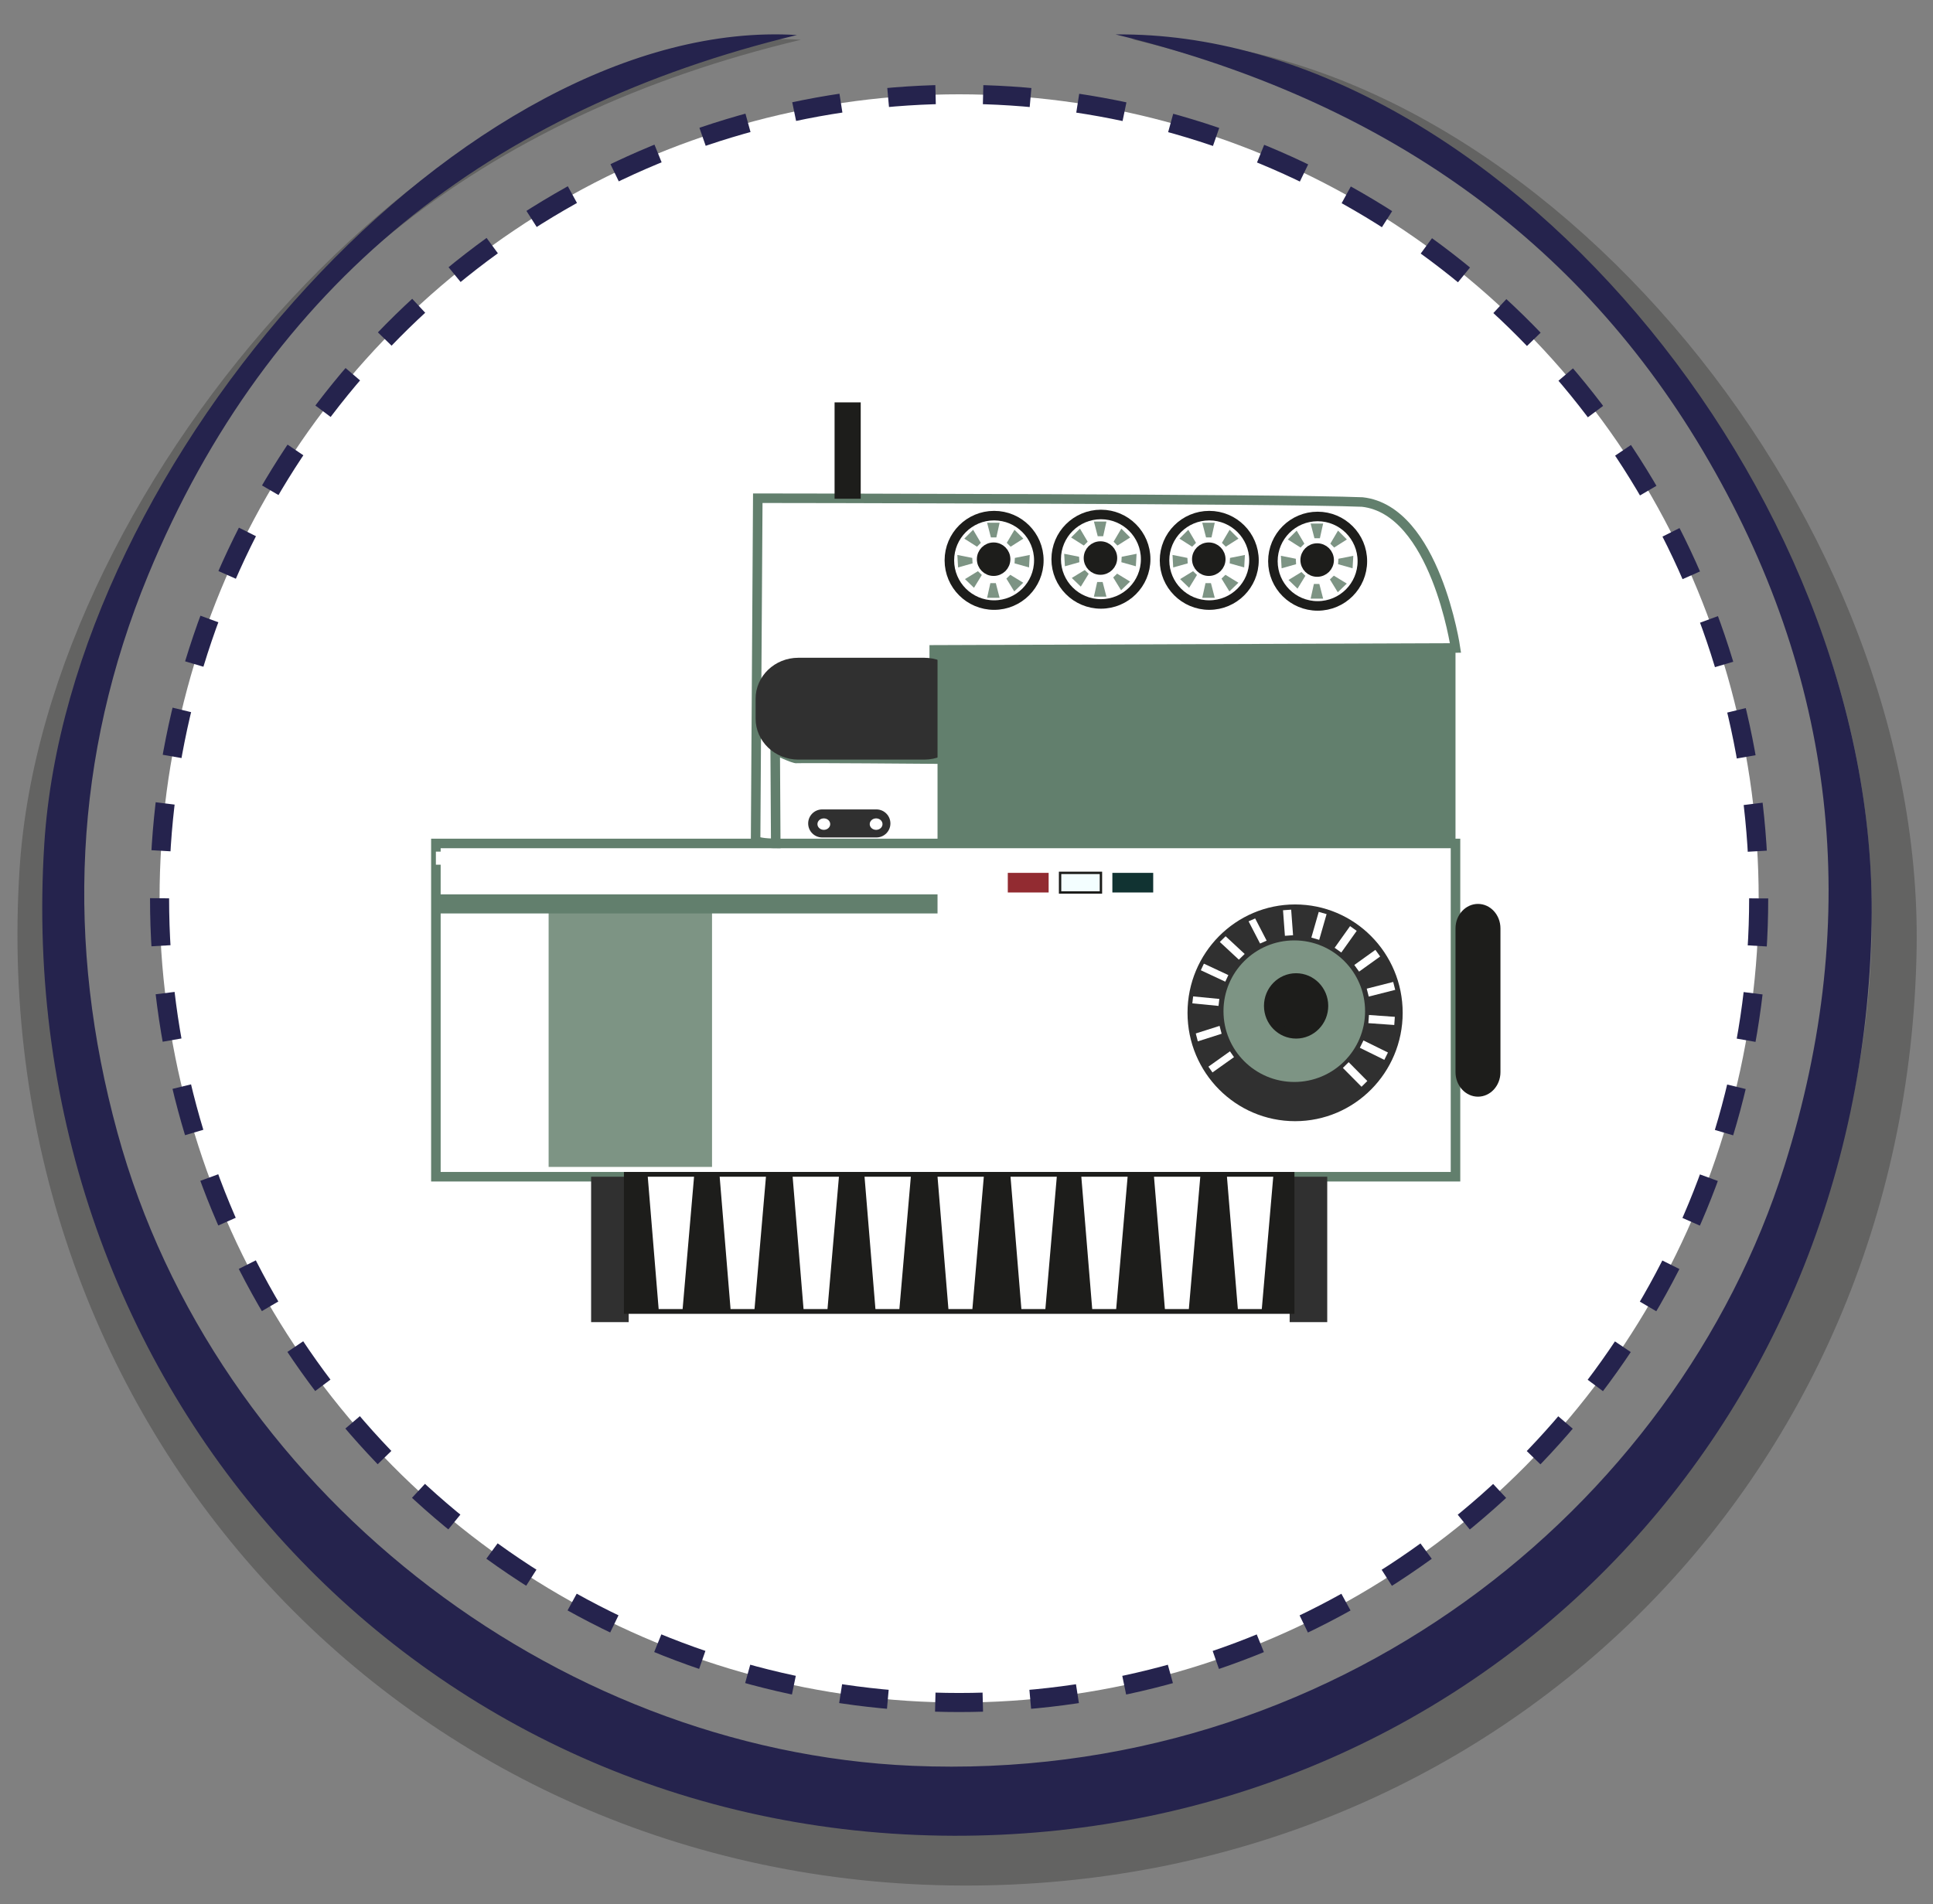
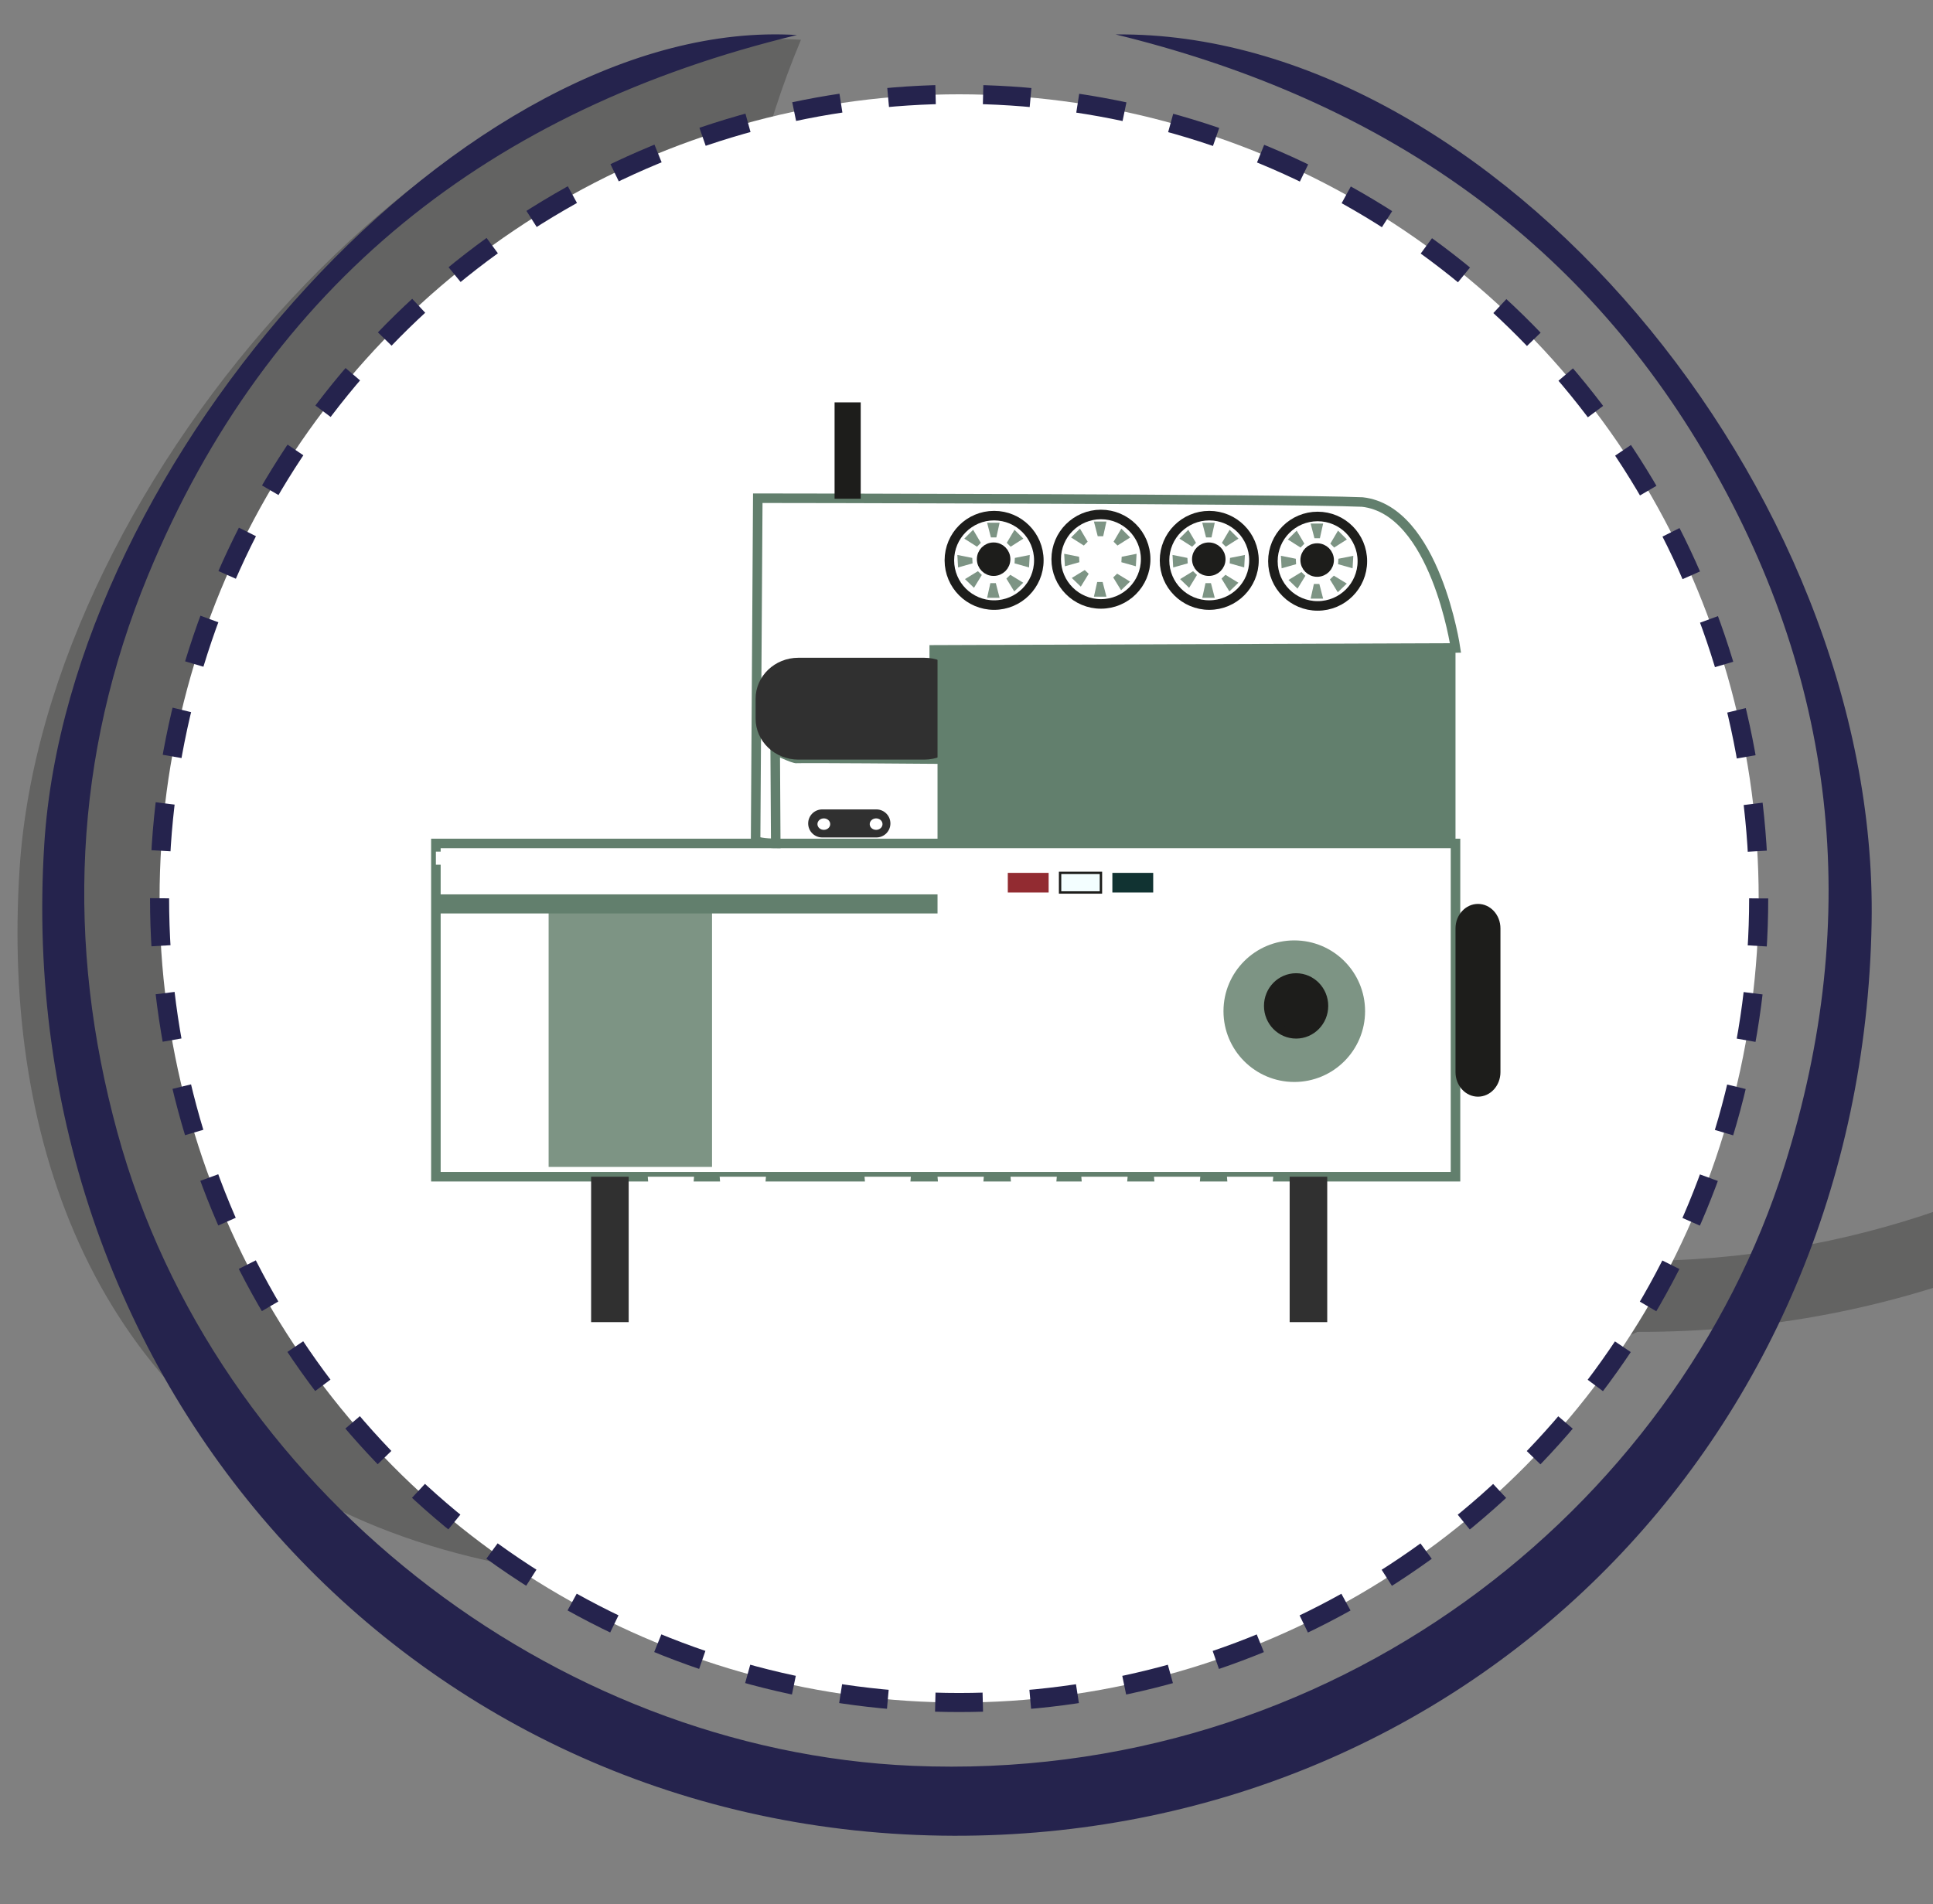
<svg xmlns="http://www.w3.org/2000/svg" version="1.1" id="Capa_1" x="0px" y="0px" width="202.667px" height="199.667px" viewBox="0 0 202.667 199.667" enable-background="new 0 0 202.667 199.667" xml:space="preserve">
  <rect x="0" y="0" width="202.667" height="199.667" fill="#808080" stroke="none" />
  <g>
    <path fill="#E7D5B6" d="M183.586,175.22" />
    <g opacity="0.3">
-       <path fill-rule="evenodd" clip-rule="evenodd" fill="#1D1D1B" d="M83.976,4.169c-33.275,7.941-57.498,26.659-70.623,58.063    c-8.135,19.467-8.973,39.58-3.342,59.909c10.604,38.28,47.438,66.412,86.53,68.075c45.653,1.938,83.101-27.509,94.923-64.492    c8.587-26.86,5.672-52.623-8.867-76.834c-14.488-24.126-36.548-38.188-63.934-44.783c40.75-0.435,83.111,48.662,82.285,95.487    c-0.99,56.243-44.732,98.259-99.889,98.14C42.662,197.607-1.726,149.625,2.056,91.087C4.732,49.675,48.208,2.005,83.976,4.169z" />
+       <path fill-rule="evenodd" clip-rule="evenodd" fill="#1D1D1B" d="M83.976,4.169c-8.135,19.467-8.973,39.58-3.342,59.909c10.604,38.28,47.438,66.412,86.53,68.075c45.653,1.938,83.101-27.509,94.923-64.492    c8.587-26.86,5.672-52.623-8.867-76.834c-14.488-24.126-36.548-38.188-63.934-44.783c40.75-0.435,83.111,48.662,82.285,95.487    c-0.99,56.243-44.732,98.259-99.889,98.14C42.662,197.607-1.726,149.625,2.056,91.087C4.732,49.675,48.208,2.005,83.976,4.169z" />
    </g>
    <g>
      <path fill-rule="evenodd" clip-rule="evenodd" fill="#25234D" d="M83.556,3.673C51.503,11.419,28.17,29.681,15.529,60.317    c-7.837,18.992-8.644,38.614-3.22,58.448c10.215,37.344,45.694,64.79,83.351,66.411c43.976,1.891,80.047-26.836,91.435-62.917    c8.271-26.204,5.464-51.338-8.541-74.958c-13.956-23.537-35.205-37.255-61.584-43.689c39.253-0.424,80.058,47.474,79.261,93.156    c-0.954,54.87-43.089,95.859-96.218,95.743C43.76,192.387,1.003,145.577,4.646,88.468C7.224,48.068,49.103,1.561,83.556,3.673z" />
    </g>
    <g>
      <ellipse fill="#FFFFFF" cx="100.56" cy="94.214" rx="83.83" ry="84.324" />
      <ellipse fill="none" stroke="#25234D" stroke-width="2" stroke-miterlimit="10" stroke-dasharray="4.984,4.984" cx="100.56" cy="94.214" rx="83.83" ry="84.324" />
    </g>
    <g>
      <path fill="#FFFFFF" stroke="#627F6D" stroke-miterlimit="10" d="M152.603,67.951c0,0-2.112-14.449-9.765-15.305    c-8.28-0.347-63.388-0.4-63.388-0.4s-0.229,34.779-0.229,35.921c0.629,0.284,2.113,0.284,2.113,0.284l-0.058-9.807    c0,0,1.942,0.957,2.284,0.898c0.344-0.057,14.392,0.059,14.392,0.059V68.15L152.603,67.951z" />
      <rect x="45.701" y="88.451" fill-rule="evenodd" clip-rule="evenodd" fill="none" stroke="#627F6D" stroke-miterlimit="10" width="106.902" height="34.949" />
      <rect x="61.976" y="123.4" fill-rule="evenodd" clip-rule="evenodd" fill="#303030" width="3.939" height="15.248" />
      <rect x="135.215" y="123.4" fill-rule="evenodd" clip-rule="evenodd" fill="#303030" width="3.94" height="15.248" />
-       <rect x="65.916" y="123.4" fill-rule="evenodd" clip-rule="evenodd" fill="#1D1D1B" stroke="#1D1D1B" stroke-miterlimit="10" width="69.3" height="13.877" />
      <rect x="57.521" y="94.791" fill-rule="evenodd" clip-rule="evenodd" fill="#7D9484" width="17.133" height="27.581" />
      <rect x="105.663" y="91.535" fill-rule="evenodd" clip-rule="evenodd" fill="#922B31" width="4.283" height="2.057" />
      <rect x="111.145" y="91.535" fill-rule="evenodd" clip-rule="evenodd" fill="#F3FEFF" stroke="#1D1D1B" stroke-width="0.25" stroke-miterlimit="10" width="4.283" height="2.057" />
      <rect x="116.627" y="91.535" fill-rule="evenodd" clip-rule="evenodd" fill="#113332" width="4.282" height="2.057" />
      <rect x="87.502" y="42.195" fill="#1D1D1B" width="2.741" height="10.107" />
      <line fill="none" stroke="#627F6D" stroke-width="2" stroke-miterlimit="10" x1="45.701" y1="94.791" x2="98.296" y2="94.791" />
      <path fill="#1D1D1B" d="M157.316,112.435c0,1.42-1.056,2.57-2.355,2.57l0,0c-1.302,0-2.357-1.15-2.357-2.57V97.359    c0-1.419,1.056-2.568,2.357-2.568l0,0c1.3,0,2.355,1.149,2.355,2.568V112.435z" />
      <rect x="45.701" y="89.308" fill="#FFFFFF" width="52.596" height="1.37" />
-       <ellipse fill="#303030" cx="135.786" cy="106.211" rx="11.279" ry="11.364" />
      <circle fill="#7D9484" cx="135.7" cy="106.04" r="7.423" />
      <ellipse fill="#1D1D1B" stroke="#1D1D1B" stroke-miterlimit="10" cx="135.891" cy="105.487" rx="2.869" ry="2.927" />
      <circle fill="#FFFFFF" stroke="#1D1D1B" stroke-miterlimit="10" cx="104.228" cy="58.763" r="4.69" />
      <circle fill="#1D1D1B" stroke="#1D1D1B" stroke-miterlimit="10" cx="104.177" cy="58.642" r="1.256" />
      <circle fill="#FFFFFF" stroke="#1D1D1B" stroke-miterlimit="10" cx="115.428" cy="58.642" r="4.69" />
-       <circle fill="#1D1D1B" stroke="#1D1D1B" stroke-miterlimit="10" cx="115.378" cy="58.521" r="1.256" />
      <circle fill="#FFFFFF" stroke="#1D1D1B" stroke-miterlimit="10" cx="126.785" cy="58.763" r="4.689" />
      <circle fill="#1D1D1B" stroke="#1D1D1B" stroke-miterlimit="10" cx="126.735" cy="58.642" r="1.256" />
      <circle fill="#FFFFFF" stroke="#1D1D1B" stroke-miterlimit="10" cx="138.148" cy="58.851" r="4.69" />
      <circle fill="#1D1D1B" stroke="#1D1D1B" stroke-miterlimit="10" cx="138.099" cy="58.731" r="1.257" />
      <g>
        <g>
          <g>
            <polygon fill="#7D9484" points="103.493,54.816 104.805,54.816 104.463,56.358 103.892,56.358      " />
          </g>
        </g>
        <polygon fill="#7D9484" points="106.365,55.555 107.293,56.484 105.959,57.332 105.556,56.926    " />
        <polygon fill="#7D9484" points="107.285,61.11 106.339,62.022 105.515,60.675 105.925,60.278    " />
        <polygon fill="#7D9484" points="104.805,62.693 103.493,62.693 103.835,61.151 104.407,61.151    " />
        <polygon fill="#7D9484" points="107.966,58.196 107.891,59.506 106.372,59.078 106.404,58.507    " />
        <polygon fill="#7D9484" points="100.375,58.196 100.451,59.506 101.97,59.078 101.938,58.507    " />
        <polygon fill="#7D9484" points="101.173,60.729 102.118,61.642 102.942,60.294 102.531,59.898    " />
        <polygon fill="#7D9484" points="102.03,55.555 101.102,56.484 102.435,57.332 102.838,56.926    " />
        <g>
          <g>
            <polygon fill="#7D9484" points="114.692,54.695 116.005,54.695 115.664,56.236 115.092,56.236      " />
          </g>
        </g>
        <polygon fill="#7D9484" points="117.565,55.434 118.494,56.363 117.16,57.21 116.756,56.805    " />
        <polygon fill="#7D9484" points="118.485,60.988 117.54,61.901 116.715,60.554 117.125,60.157    " />
        <polygon fill="#7D9484" points="116.005,62.571 114.692,62.571 115.036,61.03 115.606,61.03    " />
        <polygon fill="#7D9484" points="119.167,58.075 119.091,59.385 117.572,58.957 117.604,58.386    " />
        <polygon fill="#7D9484" points="111.575,58.075 111.65,59.385 113.169,58.957 113.137,58.386    " />
        <polygon fill="#7D9484" points="112.373,60.609 113.317,61.521 114.142,60.173 113.732,59.777    " />
        <polygon fill="#7D9484" points="113.229,55.434 112.301,56.363 113.635,57.21 114.039,56.805    " />
        <g>
          <g>
            <polygon fill="#7D9484" points="126.05,54.816 127.363,54.816 127.021,56.358 126.449,56.358      " />
          </g>
        </g>
        <polygon fill="#7D9484" points="128.922,55.555 129.851,56.484 128.517,57.332 128.113,56.926    " />
        <polygon fill="#7D9484" points="129.841,61.11 128.897,62.022 128.072,60.675 128.482,60.278    " />
        <polygon fill="#7D9484" points="127.363,62.693 126.05,62.693 126.392,61.151 126.963,61.151    " />
        <polygon fill="#7D9484" points="130.523,58.196 130.449,59.506 128.929,59.078 128.961,58.507    " />
        <polygon fill="#7D9484" points="122.932,58.196 123.006,59.506 124.527,59.078 124.494,58.507    " />
        <polygon fill="#7D9484" points="123.729,60.729 124.674,61.642 125.499,60.294 125.088,59.898    " />
        <polygon fill="#7D9484" points="124.587,55.555 123.659,56.484 124.992,57.332 125.395,56.926    " />
        <g>
          <g>
            <polygon fill="#7D9484" points="137.414,54.904 138.726,54.904 138.384,56.445 137.813,56.445      " />
          </g>
        </g>
        <polygon fill="#7D9484" points="140.286,55.643 141.214,56.572 139.881,57.419 139.478,57.014    " />
        <polygon fill="#7D9484" points="141.206,61.199 140.26,62.11 139.436,60.763 139.847,60.367    " />
        <polygon fill="#7D9484" points="138.726,62.78 137.414,62.78 137.756,61.239 138.328,61.239    " />
        <polygon fill="#7D9484" points="141.888,58.284 141.812,59.594 140.292,59.166 140.325,58.595    " />
        <polygon fill="#7D9484" points="134.296,58.284 134.372,59.594 135.891,59.166 135.859,58.595    " />
        <polygon fill="#7D9484" points="135.094,60.818 136.039,61.73 136.864,60.383 136.453,59.987    " />
        <polygon fill="#7D9484" points="135.951,55.643 135.023,56.572 136.356,57.419 136.759,57.014    " />
      </g>
      <rect x="134.659" y="95.433" transform="matrix(0.997 -0.074 0.074 0.997 -6.798 10.274)" fill="#FFFFFF" width="0.857" height="2.689" />
      <rect x="140.661" y="97.054" transform="matrix(0.815 0.58 -0.58 0.815 83.201 -63.562)" fill="#FFFFFF" width="0.856" height="2.787" />
      <rect x="142.873" y="99.316" transform="matrix(0.583 0.813 -0.813 0.583 141.654 -74.448)" fill="#FFFFFF" width="0.857" height="2.719" />
      <rect x="137.893" y="95.697" transform="matrix(0.961 0.276 -0.276 0.961 32.162 -34.397)" fill="#FFFFFF" width="0.856" height="2.807" />
      <rect x="144.336" y="102.35" transform="matrix(0.246 0.969 -0.969 0.246 209.742 -62.066)" fill="#FFFFFF" width="0.857" height="2.864" />
      <rect x="144.528" y="105.565" transform="matrix(-0.071 0.998 -0.998 -0.071 261.859 -30.111)" fill="#FFFFFF" width="0.857" height="2.721" />
      <rect x="143.641" y="108.744" transform="matrix(-0.442 0.897 -0.897 -0.442 306.554 29.593)" fill="#FFFFFF" width="0.858" height="2.863" />
      <rect x="141.752" y="111.295" transform="matrix(-0.711 0.704 -0.704 -0.711 322.496 92.7)" fill="#FFFFFF" width="0.856" height="2.779" />
      <polygon fill="#FFFFFF" points="129.379,110.859 128.955,110.251 126.698,111.857 127.123,112.465   " />
      <polygon fill="#FFFFFF" points="128.082,108.408 127.867,107.582 125.372,108.376 125.586,109.205   " />
-       <polygon fill="#FFFFFF" points="127.757,105.487 127.842,104.756 125.095,104.49 125.011,105.219   " />
      <polygon fill="#FFFFFF" points="132.113,98.945 132.803,98.643 131.599,96.314 130.908,96.617   " />
      <polygon fill="#FFFFFF" points="129.889,100.637 130.499,100.04 128.501,98.183 127.891,98.781   " />
      <rect x="126.914" y="100.53" transform="matrix(-0.423 0.906 -0.906 -0.423 273.553 29.796)" fill="#FFFFFF" width="0.761" height="2.832" />
      <path fill="#303030" d="M93.356,86.352c0,0.813-0.657,1.471-1.471,1.471h-5.681c-0.813,0-1.471-0.658-1.471-1.471l0,0    c0-0.813,0.658-1.471,1.471-1.471h5.681C92.699,84.881,93.356,85.54,93.356,86.352L93.356,86.352z" />
      <g>
        <ellipse fill="#FFFFFF" cx="86.375" cy="86.423" rx="0.67" ry="0.601" />
        <ellipse fill="#FFFFFF" cx="91.857" cy="86.423" rx="0.67" ry="0.601" />
      </g>
      <path fill="#303030" d="M101.379,75.362c0,2.372-2.006,4.296-4.48,4.296H83.704c-2.475,0-4.481-1.924-4.481-4.296v-2.088    c0-2.372,2.007-4.296,4.481-4.296h13.195c2.475,0,4.48,1.924,4.48,4.296V75.362z" />
      <g>
        <polygon fill="#FFFFFF" points="67.915,123.4 69.057,137.277 71.57,137.277 72.769,123.4    " />
        <polygon fill="#FFFFFF" points="75.454,123.4 76.596,137.277 79.108,137.277 80.307,123.4    " />
-         <polygon fill="#FFFFFF" points="83.105,123.4 84.248,137.277 86.76,137.277 87.959,123.4    " />
        <polygon fill="#FFFFFF" points="90.643,123.4 91.786,137.277 94.297,137.277 95.498,123.4    " />
        <polygon fill="#FFFFFF" points="98.296,123.4 99.438,137.277 101.951,137.277 103.149,123.4    " />
        <polygon fill="#FFFFFF" points="105.949,123.4 107.089,137.277 109.603,137.277 110.801,123.4    " />
        <polygon fill="#FFFFFF" points="113.372,123.4 114.514,137.277 117.026,137.277 118.226,123.4    " />
        <polygon fill="#FFFFFF" points="120.992,123.4 122.134,137.277 124.646,137.277 125.845,123.4    " />
        <polygon fill="#FFFFFF" points="128.64,123.4 129.783,137.277 132.294,137.277 133.495,123.4    " />
      </g>
      <rect x="98.296" y="68.15" fill="#627F6D" width="54.307" height="20.301" />
    </g>
  </g>
</svg>